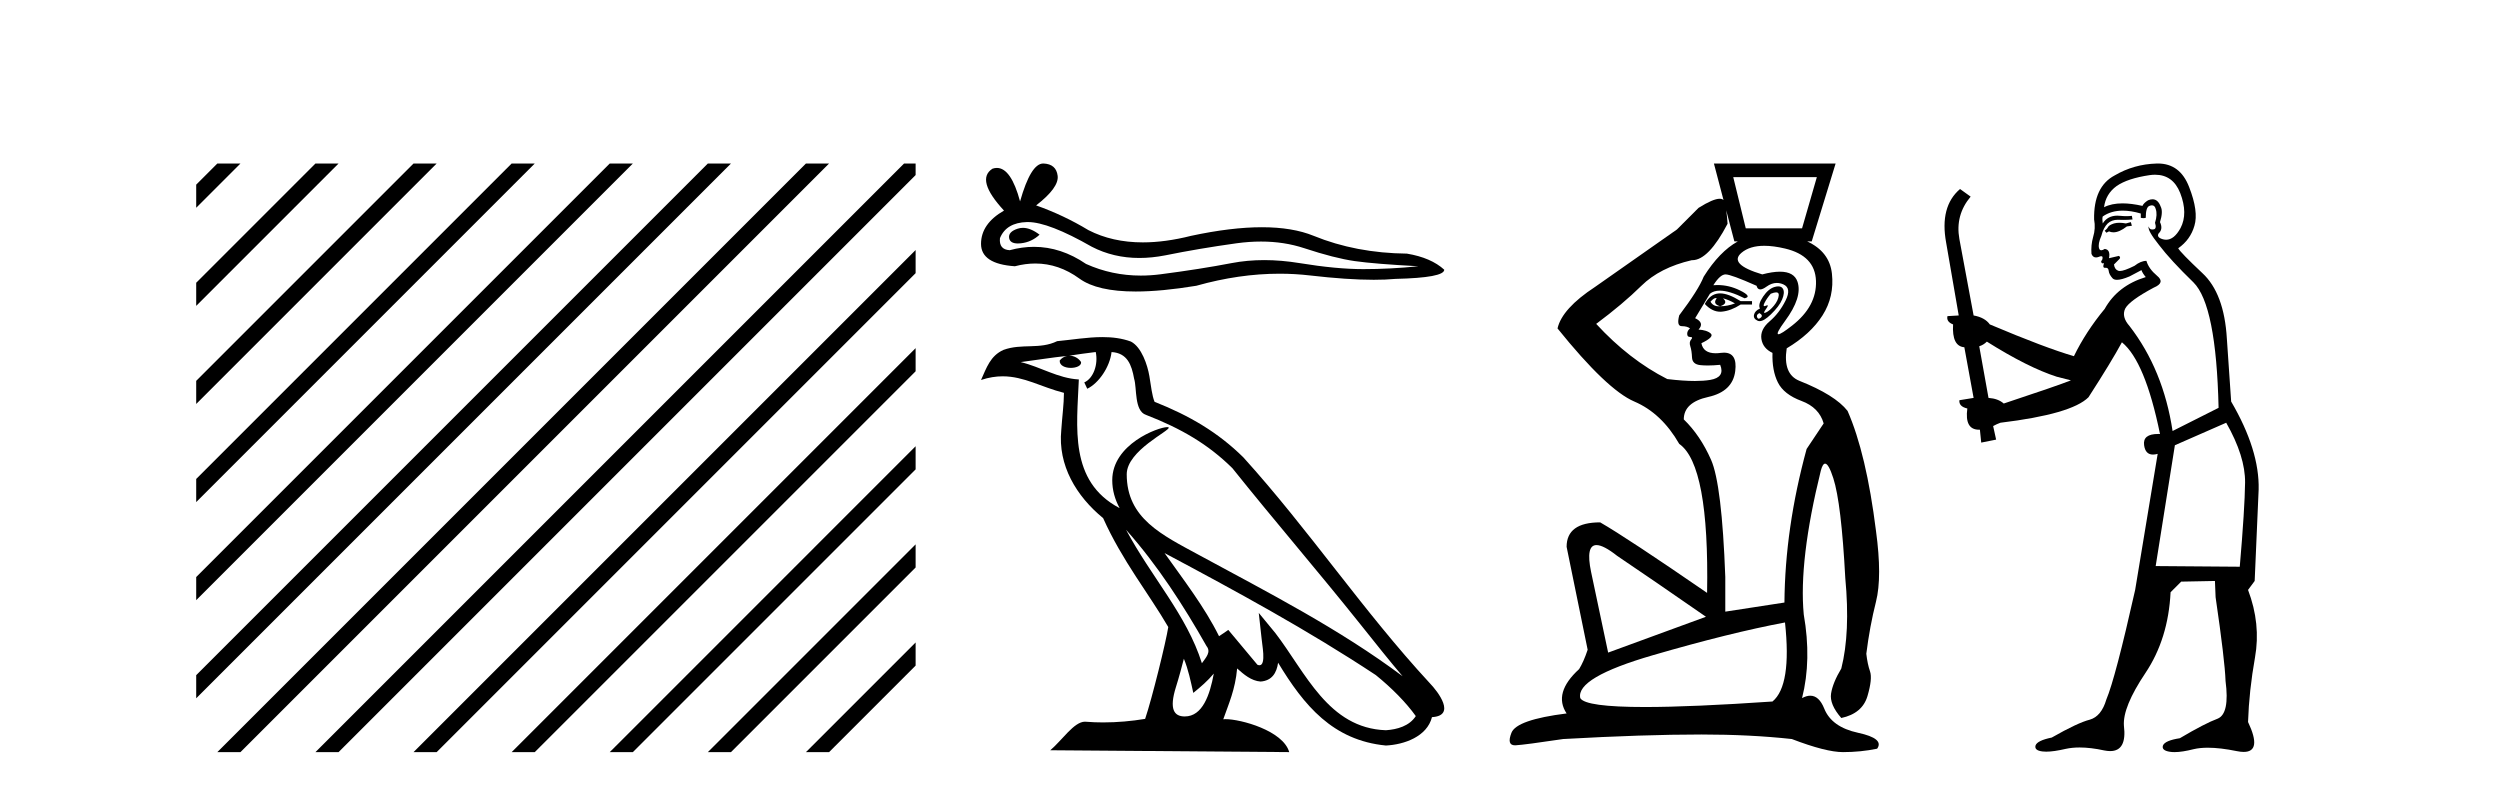
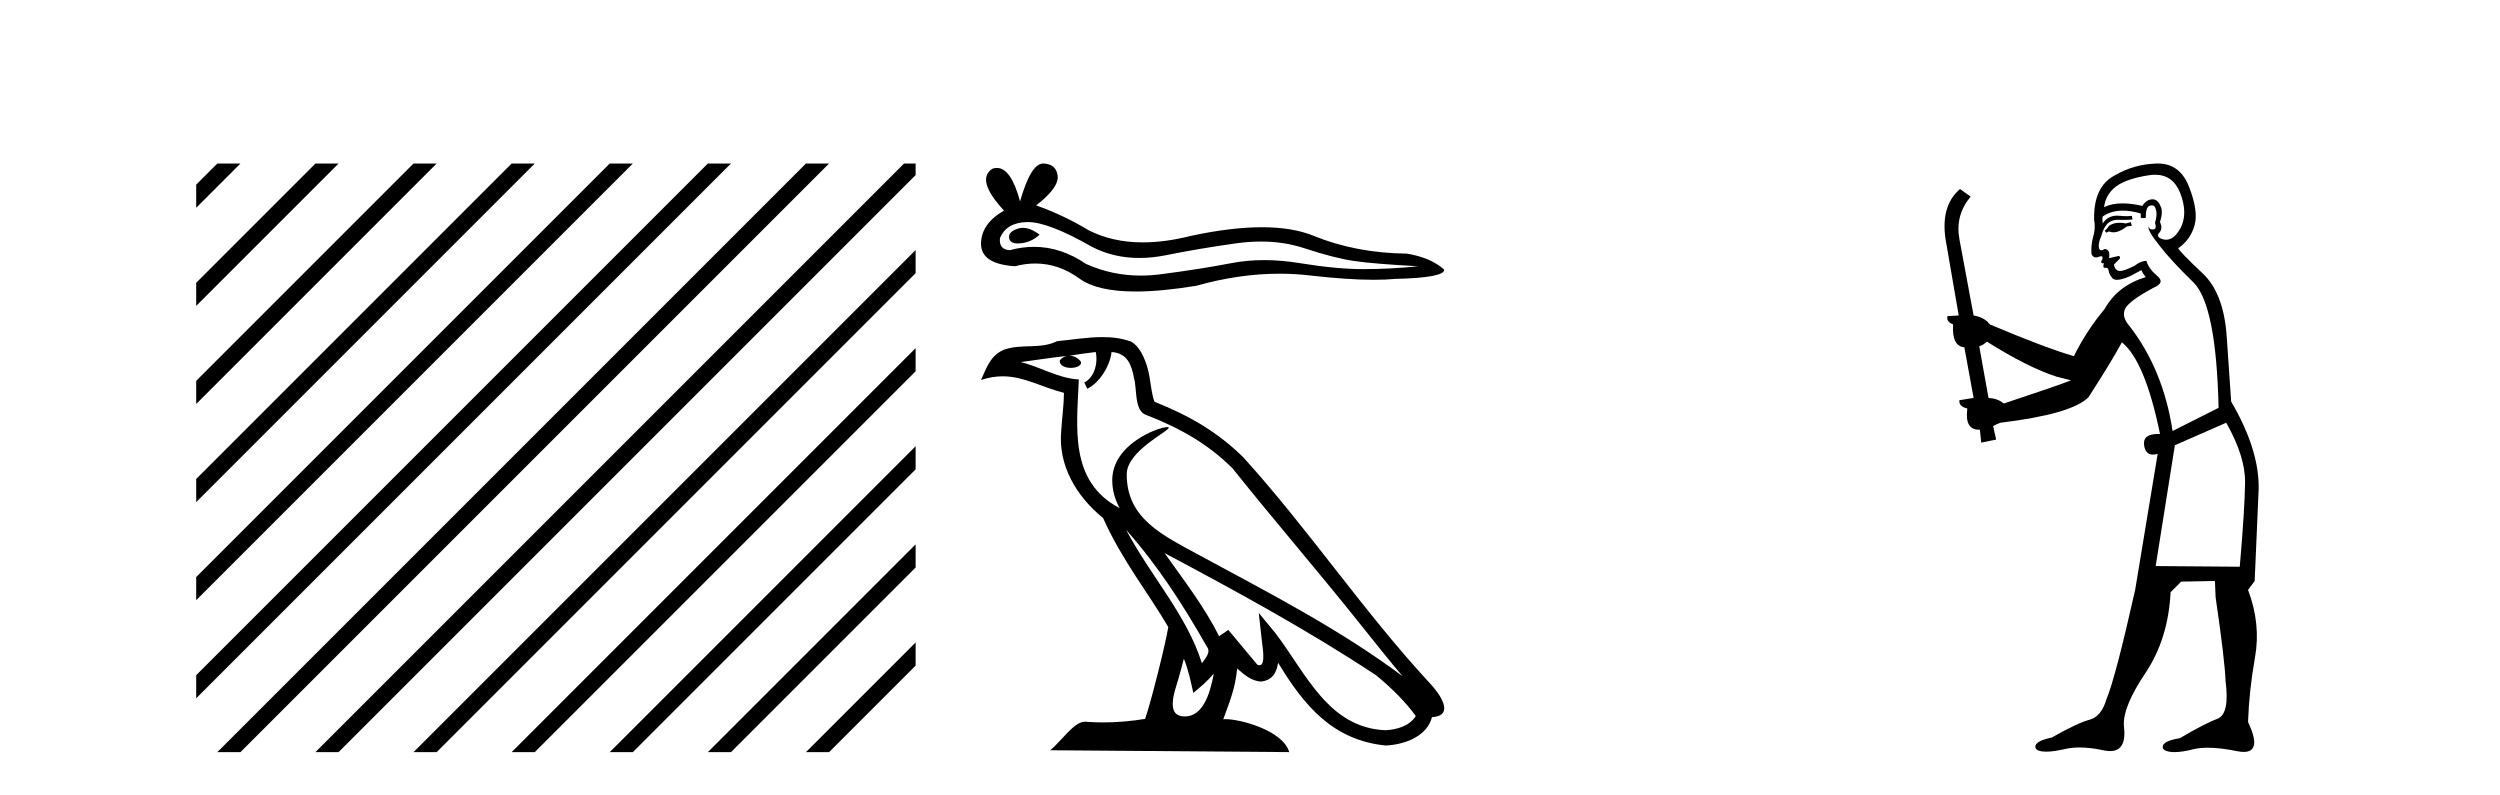
<svg xmlns="http://www.w3.org/2000/svg" width="129.0" height="41.0">
  <path d="M 11.215 8.437 L 10.124 9.528 L 10.124 10.721 L 12.11 8.735 L 12.408 8.437 ZM 16.277 8.437 L 10.124 14.59 L 10.124 14.59 L 10.124 15.783 L 10.124 15.783 L 17.172 8.735 L 17.47 8.437 ZM 21.339 8.437 L 10.124 19.652 L 10.124 19.652 L 10.124 20.845 L 10.124 20.845 L 22.234 8.735 L 22.532 8.437 ZM 26.401 8.437 L 10.124 24.714 L 10.124 24.714 L 10.124 25.907 L 10.124 25.907 L 27.296 8.735 L 27.594 8.437 ZM 31.463 8.437 L 10.124 29.776 L 10.124 29.776 L 10.124 30.969 L 10.124 30.969 L 32.358 8.735 L 32.656 8.437 ZM 36.525 8.437 L 10.124 34.838 L 10.124 34.838 L 10.124 36.031 L 10.124 36.031 L 37.42 8.735 L 37.719 8.437 ZM 41.587 8.437 L 11.513 38.511 L 11.215 38.809 L 12.408 38.809 L 42.482 8.735 L 42.781 8.437 ZM 46.65 8.437 L 16.575 38.511 L 16.277 38.809 L 17.47 38.809 L 47.246 9.033 L 47.246 8.437 ZM 47.246 12.902 L 21.637 38.511 L 21.339 38.809 L 22.532 38.809 L 47.246 14.095 L 47.246 12.902 ZM 47.246 17.964 L 26.7 38.511 L 26.401 38.809 L 27.594 38.809 L 47.246 19.158 L 47.246 17.964 ZM 47.246 23.026 L 31.762 38.511 L 31.463 38.809 L 32.656 38.809 L 47.246 24.22 L 47.246 24.22 L 47.246 23.026 ZM 47.246 28.089 L 36.824 38.511 L 36.525 38.809 L 37.719 38.809 L 47.246 29.282 L 47.246 28.089 ZM 47.246 33.151 L 41.886 38.511 L 41.587 38.809 L 42.781 38.809 L 47.246 34.344 L 47.246 33.151 Z" style="fill:#000000;stroke:none" />
  <path d="M 52.782 11.757 Q 52.645 11.757 52.516 11.799 Q 52.013 11.962 52.072 12.288 Q 52.122 12.563 52.522 12.563 Q 52.595 12.563 52.679 12.554 Q 53.227 12.495 53.642 12.11 Q 53.179 11.757 52.782 11.757 ZM 53.038 11.458 Q 54.107 11.458 56.337 12.732 Q 57.456 13.311 58.79 13.311 Q 59.434 13.311 60.128 13.176 Q 61.876 12.821 63.801 12.554 Q 64.455 12.464 65.068 12.464 Q 66.259 12.464 67.296 12.806 Q 68.866 13.324 69.902 13.472 Q 70.939 13.62 73.19 13.739 Q 71.739 13.887 70.347 13.887 Q 68.955 13.887 67.059 13.576 Q 66.111 13.421 65.234 13.421 Q 64.356 13.421 63.549 13.576 Q 61.935 13.887 59.877 14.154 Q 59.362 14.22 58.865 14.22 Q 57.374 14.22 56.041 13.62 Q 54.747 12.737 53.353 12.737 Q 52.737 12.737 52.102 12.91 Q 51.539 12.88 51.598 12.288 Q 51.924 11.488 52.99 11.458 Q 53.014 11.458 53.038 11.458 ZM 53.83 8.437 Q 53.189 8.437 52.635 10.392 Q 52.171 8.665 51.438 8.665 Q 51.329 8.665 51.213 8.704 Q 50.325 9.267 51.806 10.866 Q 50.621 11.547 50.621 12.584 Q 50.621 13.62 52.368 13.739 Q 52.909 13.597 53.424 13.597 Q 54.631 13.597 55.7 14.376 Q 56.616 15.042 58.602 15.042 Q 59.927 15.042 61.728 14.746 Q 63.94 14.123 66.027 14.123 Q 66.818 14.123 67.592 14.213 Q 69.527 14.437 70.887 14.437 Q 71.506 14.437 72.005 14.391 Q 74.523 14.331 74.523 13.917 Q 73.842 13.295 72.598 13.087 Q 69.962 13.058 67.785 12.169 Q 66.696 11.725 65.115 11.725 Q 63.534 11.725 61.461 12.169 Q 60.124 12.507 58.972 12.507 Q 57.392 12.507 56.16 11.873 Q 54.886 11.103 53.464 10.599 Q 54.649 9.681 54.575 9.074 Q 54.501 8.467 53.849 8.437 Q 53.84 8.437 53.83 8.437 Z" style="fill:#000000;stroke:none" />
  <path d="M 58.106 27.338 L 58.106 27.338 C 59.723 29.156 61.063 31.23 62.256 33.337 C 62.507 33.646 62.225 33.929 62.018 34.223 C 61.231 31.725 59.421 29.798 58.106 27.338 ZM 56.54 18.164 C 56.675 18.793 56.427 19.519 55.949 19.733 L 56.102 20.059 C 56.698 19.776 57.271 18.927 57.356 18.166 C 58.17 18.214 58.393 18.827 58.52 19.539 C 58.673 20.025 58.518 21.204 59.134 21.408 C 60.953 22.113 62.344 22.927 63.592 24.159 C 65.746 26.852 67.997 29.462 70.151 32.158 C 70.988 33.208 71.754 34.169 72.375 34.894 C 69.104 32.449 65.449 30.579 61.863 28.635 C 59.957 27.6 58.139 26.753 58.139 24.473 C 58.139 23.247 60.398 22.22 60.305 22.06 C 60.297 22.046 60.271 22.039 60.23 22.039 C 59.766 22.039 57.392 22.92 57.392 24.777 C 57.392 25.291 57.529 25.768 57.769 26.212 C 57.765 26.212 57.762 26.212 57.758 26.212 C 55.154 24.832 55.567 22.041 55.668 19.58 C 54.586 19.521 53.695 18.93 52.668 18.684 C 53.465 18.581 54.259 18.448 55.058 18.366 L 55.058 18.366 C 54.908 18.396 54.771 18.483 54.68 18.605 C 54.667 18.867 54.963 18.983 55.253 18.983 C 55.535 18.983 55.81 18.873 55.783 18.682 C 55.656 18.483 55.423 18.354 55.185 18.354 C 55.178 18.354 55.171 18.354 55.164 18.354 C 55.562 18.297 56.091 18.213 56.54 18.164 ZM 61.088 33.991 C 61.321 34.558 61.442 35.159 61.574 35.754 C 61.953 35.447 62.321 35.131 62.632 34.756 L 62.632 34.756 C 62.43 35.858 62.051 36.969 61.134 36.969 C 60.578 36.969 60.321 36.594 60.677 35.456 C 60.845 34.92 60.979 34.407 61.088 33.991 ZM 60.091 28.538 L 60.091 28.538 C 63.804 30.516 67.48 32.513 70.992 34.834 C 71.819 35.504 72.556 36.251 73.055 36.95 C 72.724 37.464 72.094 37.641 71.512 37.68 C 68.539 37.576 67.376 34.71 65.806 32.663 L 64.952 31.626 L 65.099 32.955 C 65.109 33.194 65.354 34.327 64.989 34.327 C 64.958 34.327 64.922 34.319 64.882 34.301 L 63.38 32.503 C 63.219 32.609 63.068 32.729 62.902 32.827 C 62.157 31.319 61.066 29.915 60.091 28.538 ZM 56.887 17.394 C 56.106 17.394 55.307 17.534 54.549 17.604 C 53.645 18.046 52.729 17.709 51.781 18.054 C 51.096 18.361 50.904 18.984 50.621 19.607 C 51.024 19.473 51.392 19.418 51.738 19.418 C 52.843 19.418 53.732 19.975 54.9 20.271 C 54.898 20.857 54.806 21.522 54.762 22.192 C 54.581 24.007 55.537 25.601 56.921 26.735 C 57.911 28.941 59.282 30.634 60.283 32.355 C 60.163 33.128 59.444 36.046 59.089 37.094 C 58.394 37.21 57.652 37.277 56.923 37.277 C 56.628 37.277 56.336 37.266 56.05 37.243 C 56.028 37.24 56.005 37.239 55.983 37.239 C 55.42 37.239 54.802 38.2 54.195 38.713 L 66.524 38.809 C 66.209 37.698 64.019 37.108 63.24 37.108 C 63.195 37.108 63.155 37.11 63.121 37.114 C 63.395 36.328 63.738 35.59 63.836 34.492 C 64.18 34.8 64.565 35.133 65.047 35.168 C 65.636 35.123 65.875 34.721 65.95 34.196 C 67.283 36.402 68.775 38.204 71.512 38.469 C 72.457 38.423 73.635 38.009 73.89 37.004 C 75.145 36.934 74.225 35.712 73.76 35.233 C 70.346 31.539 67.529 27.322 64.157 23.6 C 62.858 22.318 61.392 21.452 59.575 20.733 C 59.44 20.401 59.396 19.929 59.308 19.409 C 59.212 18.842 58.91 17.914 58.356 17.625 C 57.885 17.452 57.39 17.394 56.887 17.394 Z" style="fill:#000000;stroke:none" />
-   <path d="M 88.933 10.322 Q 88.933 10.322 88.933 10.322 L 88.933 10.322 L 88.933 10.322 ZM 93.749 9.141 L 92.986 11.782 L 90.081 11.782 L 89.436 9.141 ZM 88.534 15.38 Q 88.561 15.38 88.585 15.392 Q 88.35 15.685 88.761 15.803 Q 89.201 15.656 88.907 15.392 L 88.907 15.392 Q 89.23 15.48 89.524 15.656 Q 89.142 15.803 88.761 15.803 Q 88.725 15.805 88.692 15.805 Q 88.394 15.805 88.262 15.568 Q 88.426 15.38 88.534 15.38 ZM 88.755 15.138 Q 88.713 15.138 88.673 15.142 Q 88.232 15.186 87.968 15.685 Q 88.342 16.085 88.764 16.085 Q 88.806 16.085 88.849 16.081 Q 89.318 16.037 89.817 15.714 L 90.404 15.714 L 90.404 15.538 L 89.817 15.538 Q 89.177 15.138 88.755 15.138 ZM 91.649 15.086 Q 91.801 15.086 91.783 15.245 Q 91.754 15.509 91.534 15.773 Q 91.314 16.037 91.123 16.125 Q 91.075 16.147 91.051 16.147 Q 90.98 16.147 91.123 15.949 Q 91.266 15.751 91.194 15.751 Q 91.171 15.751 91.123 15.773 Q 91.071 15.797 91.042 15.797 Q 90.964 15.797 91.05 15.626 Q 91.167 15.392 91.372 15.157 Q 91.548 15.086 91.649 15.086 ZM 90.785 16.155 Q 90.991 16.272 90.859 16.389 Q 90.797 16.445 90.751 16.445 Q 90.699 16.445 90.668 16.375 Q 90.609 16.243 90.785 16.155 ZM 91.76 14.777 Q 91.68 14.777 91.578 14.805 Q 91.255 14.893 90.976 15.304 Q 90.697 15.714 90.815 15.92 Q 90.551 16.037 90.507 16.243 Q 90.463 16.448 90.697 16.551 Q 90.743 16.571 90.796 16.571 Q 91.018 16.571 91.372 16.228 Q 91.813 15.803 91.959 15.45 Q 92.106 15.098 92.003 14.907 Q 91.933 14.777 91.76 14.777 ZM 91.038 12.683 Q 91.508 12.683 92.106 12.824 Q 93.661 13.191 93.705 14.497 Q 93.749 15.803 92.473 16.8 Q 91.902 17.247 91.768 17.247 Q 91.603 17.247 92.106 16.565 Q 93.016 15.333 92.752 14.541 Q 92.578 14.019 91.844 14.019 Q 91.463 14.019 90.932 14.159 Q 89.171 13.631 89.861 13.044 Q 90.285 12.683 91.038 12.683 ZM 89.073 10.853 L 89.494 12.457 L 89.67 12.457 Q 88.726 12.978 87.91 14.277 Q 87.645 14.951 86.648 16.272 Q 86.501 16.83 86.78 16.83 Q 87.059 16.83 87.205 16.947 Q 87.059 17.064 87.059 17.226 Q 87.059 17.387 87.205 17.387 Q 87.381 17.387 87.264 17.519 Q 87.147 17.651 87.22 17.871 Q 87.293 18.091 87.308 18.444 Q 87.323 18.796 87.734 18.84 Q 87.91 18.859 88.123 18.859 Q 88.408 18.859 88.761 18.825 L 88.761 18.825 Q 89.025 19.471 88.247 19.603 Q 87.914 19.659 87.459 19.659 Q 86.853 19.659 86.031 19.559 Q 84.065 18.561 82.363 16.712 Q 83.743 15.685 84.696 14.746 Q 85.65 13.807 87.293 13.426 Q 87.306 13.426 87.319 13.426 Q 88.159 13.426 89.142 11.547 Q 89.123 11.203 89.073 10.853 ZM 89.039 14.159 Q 89.318 14.159 90.639 14.746 Q 90.686 14.934 90.829 14.934 Q 90.954 14.934 91.152 14.79 Q 91.415 14.6 91.683 14.6 Q 91.85 14.6 92.018 14.673 Q 92.458 14.863 92.135 15.509 Q 91.813 16.155 91.314 16.58 Q 90.815 17.006 90.888 17.49 Q 90.962 17.974 91.46 18.209 Q 91.431 19.119 91.739 19.735 Q 92.047 20.351 92.957 20.689 Q 93.867 21.026 94.101 21.848 L 93.221 23.168 Q 92.106 27.247 92.077 31.091 L 89.025 31.561 L 89.025 29.771 Q 88.849 24.988 88.291 23.726 Q 87.734 22.464 86.883 21.642 Q 86.883 20.762 88.144 20.483 Q 89.406 20.204 89.538 19.148 Q 89.657 18.197 88.956 18.197 Q 88.878 18.197 88.79 18.209 Q 88.649 18.228 88.528 18.228 Q 87.891 18.228 87.792 17.71 Q 88.467 17.387 88.276 17.211 Q 88.086 17.035 87.645 17.006 Q 87.968 16.654 87.469 16.419 L 88.232 15.157 Q 88.426 14.997 88.74 14.997 Q 89.233 14.997 90.022 15.392 Q 90.433 15.304 89.773 14.981 Q 89.214 14.708 88.624 14.708 Q 88.517 14.708 88.408 14.717 Q 88.761 14.159 89.039 14.159 ZM 82.38 28.126 Q 82.742 28.126 83.449 28.685 Q 85.151 29.83 88.027 31.825 L 82.98 33.674 L 82.099 29.507 Q 81.812 28.126 82.38 28.126 ZM 92.106 32.119 Q 92.458 35.376 91.46 36.198 Q 87.303 36.482 84.884 36.482 Q 81.805 36.482 81.542 36.022 Q 81.307 34.965 85.298 33.806 Q 89.289 32.647 92.106 32.119 ZM 88.438 8.437 L 88.933 10.322 L 88.933 10.322 Q 88.863 10.256 88.735 10.256 Q 88.394 10.256 87.645 10.726 L 86.53 11.841 L 82.305 14.805 Q 80.603 15.92 80.368 16.947 Q 82.921 20.116 84.329 20.718 Q 85.738 21.319 86.648 22.904 Q 88.203 23.99 88.086 30.593 Q 83.948 27.746 82.569 26.954 Q 80.837 26.954 80.837 28.216 L 81.923 33.527 Q 81.718 34.143 81.483 34.525 Q 80.133 35.757 80.837 36.814 Q 78.255 37.137 77.991 37.812 Q 77.738 38.458 78.172 38.458 Q 78.191 38.458 78.211 38.457 Q 78.695 38.428 80.661 38.134 Q 84.828 37.9 87.792 37.9 Q 90.316 37.9 92.458 38.134 Q 94.219 38.809 95.099 38.809 Q 96.009 38.809 96.86 38.633 Q 97.241 38.105 95.877 37.812 Q 94.512 37.518 94.131 36.564 Q 93.864 35.898 93.411 35.898 Q 93.216 35.898 92.986 36.022 Q 93.485 34.055 93.074 31.708 Q 92.81 28.92 93.955 24.283 Q 94.051 23.924 94.176 23.924 Q 94.357 23.924 94.6 24.68 Q 95.011 25.956 95.217 29.83 Q 95.481 32.647 95.011 34.496 Q 94.571 35.229 94.483 35.787 Q 94.395 36.344 95.011 37.049 Q 96.097 36.814 96.361 35.919 Q 96.625 35.024 96.493 34.642 Q 96.361 34.261 96.302 33.733 Q 96.478 32.324 96.801 31.047 Q 97.124 29.771 96.801 27.394 Q 96.302 23.403 95.334 21.202 Q 94.688 20.38 92.84 19.647 Q 91.989 19.295 92.194 17.974 Q 93.427 17.24 94.043 16.272 Q 94.659 15.304 94.527 14.115 Q 94.402 12.991 93.252 12.457 L 93.485 12.457 L 94.718 8.437 Z" style="fill:#000000;stroke:none" />
  <path d="M 109.952 11.461 L 109.696 11.53 Q 109.517 11.495 109.363 11.495 Q 109.209 11.495 109.081 11.53 Q 108.825 11.615 108.774 11.717 Q 108.722 11.82 108.603 11.905 L 108.688 12.008 L 108.825 11.94 Q 108.932 11.988 109.054 11.988 Q 109.357 11.988 109.747 11.683 L 110.004 11.649 L 109.952 11.461 ZM 111.201 9.016 Q 112.124 9.016 112.498 9.958 Q 112.908 11.017 112.515 11.769 Q 112.187 12.37 111.771 12.37 Q 111.667 12.37 111.558 12.332 Q 111.268 12.23 111.387 12.042 Q 111.626 11.82 111.456 11.461 Q 111.626 10.915 111.49 10.658 Q 111.352 10.283 111.068 10.283 Q 110.964 10.283 110.841 10.334 Q 110.619 10.47 110.55 10.624 Q 109.977 10.494 109.52 10.494 Q 108.956 10.494 108.569 10.693 Q 108.654 10.009 109.218 9.599 Q 109.782 9.206 110.926 9.036 Q 111.069 9.016 111.201 9.016 ZM 102.522 17.628 Q 104.64 18.96 106.126 19.438 L 106.861 19.626 Q 106.126 19.917 103.393 20.822 Q 103.103 20.566 102.607 20.532 L 102.129 17.867 Q 102.351 17.799 102.522 17.628 ZM 111.04 10.595 Q 111.185 10.595 111.233 10.778 Q 111.336 11.068 111.199 11.495 Q 111.302 11.82 111.114 11.837 Q 111.082 11.842 111.055 11.842 Q 110.904 11.842 110.875 11.683 L 110.875 11.683 Q 110.789 11.871 111.404 12.64 Q 112.002 13.426 113.181 14.57 Q 114.359 15.732 114.479 21.044 L 112.105 22.24 Q 111.626 19.08 109.884 16.825 Q 109.457 16.347 109.662 15.92 Q 109.884 15.51 111.131 14.843 Q 111.746 14.587 111.302 14.228 Q 110.875 13.87 110.755 13.46 Q 110.465 13.46 110.14 13.716 Q 109.604 13.984 109.383 13.984 Q 109.336 13.984 109.303 13.972 Q 109.115 13.904 109.081 13.648 L 109.337 13.391 Q 109.457 13.289 109.337 13.204 L 108.825 13.323 Q 108.91 12.879 108.603 12.845 Q 108.495 12.914 108.426 12.914 Q 108.341 12.914 108.312 12.811 Q 108.244 12.589 108.432 12.162 Q 108.535 11.752 108.757 11.53 Q 108.962 11.34 109.283 11.34 Q 109.31 11.34 109.337 11.342 Q 109.457 11.347 109.575 11.347 Q 109.81 11.347 110.038 11.325 L 110.004 11.137 Q 109.875 11.154 109.726 11.154 Q 109.577 11.154 109.406 11.137 Q 109.326 11.128 109.252 11.128 Q 108.753 11.128 108.5 11.53 Q 108.466 11.273 108.5 11.171 Q 108.932 10.869 109.536 10.869 Q 109.958 10.869 110.465 11.017 L 110.465 11.239 Q 110.542 11.256 110.606 11.256 Q 110.67 11.256 110.721 11.239 Q 110.721 10.693 110.909 10.624 Q 110.982 10.595 111.04 10.595 ZM 114.872 21.813 Q 115.863 23.555 115.846 24.905 Q 115.829 26.254 115.572 29.243 L 111.233 29.209 L 112.224 22.974 L 114.872 21.813 ZM 111.348 8.437 Q 111.317 8.437 111.285 8.438 Q 110.106 8.472 109.115 9.053 Q 108.022 9.633 108.056 11.325 Q 108.142 11.786 108.005 12.23 Q 107.885 12.657 107.92 13.101 Q 107.993 13.284 108.153 13.284 Q 108.217 13.284 108.295 13.255 Q 108.375 13.22 108.423 13.22 Q 108.539 13.22 108.466 13.426 Q 108.398 13.46 108.432 13.545 Q 108.455 13.591 108.508 13.591 Q 108.535 13.591 108.569 13.579 L 108.569 13.579 Q 108.473 13.82 108.617 13.82 Q 108.626 13.82 108.637 13.819 Q 108.651 13.817 108.664 13.817 Q 108.792 13.817 108.808 13.972 Q 108.825 14.16 109.013 14.365 Q 109.087 14.439 109.237 14.439 Q 109.469 14.439 109.884 14.263 L 110.499 13.938 Q 110.55 14.092 110.721 14.297 Q 109.269 14.741 108.603 15.937 Q 107.629 17.115 107.014 18.379 Q 105.545 17.952 102.675 16.74 Q 102.419 16.381 101.838 16.278 L 101.104 12.332 Q 100.882 11.102 101.685 10.146 L 101.138 9.753 Q 100.079 10.658 100.421 12.52 L 101.07 16.278 L 100.489 16.312 Q 100.421 16.603 100.779 16.74 Q 100.711 17.867 101.36 17.918 L 101.838 20.532 Q 101.463 20.6 101.104 20.651 Q 101.07 20.976 101.514 21.078 Q 101.365 22.173 102.117 22.173 Q 102.139 22.173 102.163 22.172 L 102.231 22.838 L 103 22.684 L 102.846 21.984 Q 103.034 21.881 103.222 21.813 Q 106.895 21.369 107.766 20.498 Q 108.945 18.67 109.491 17.662 Q 110.687 18.636 111.456 22.394 Q 111.408 22.392 111.363 22.392 Q 110.555 22.392 110.636 22.974 Q 110.702 23.456 111.094 23.456 Q 111.202 23.456 111.336 23.419 L 111.336 23.419 L 110.174 30.439 Q 109.15 35 108.688 36.093 Q 108.432 36.964 107.834 37.135 Q 107.219 37.289 105.87 38.058 Q 105.118 38.211 105.033 38.468 Q 104.964 38.724 105.391 38.775 Q 105.479 38.786 105.585 38.786 Q 105.973 38.786 106.604 38.639 Q 106.925 38.57 107.307 38.57 Q 107.879 38.57 108.586 38.724 Q 108.748 38.756 108.885 38.756 Q 109.756 38.756 109.594 37.443 Q 109.525 36.486 110.704 34.727 Q 111.883 32.967 112.002 30.559 L 112.549 30.012 L 114.291 29.978 L 114.325 30.815 Q 114.804 34.095 114.838 35.137 Q 115.06 36.828 114.428 37.084 Q 113.779 37.323 112.48 38.092 Q 111.712 38.211 111.609 38.468 Q 111.524 38.724 111.968 38.792 Q 112.075 38.809 112.205 38.809 Q 112.596 38.809 113.198 38.656 Q 113.513 38.582 113.924 38.582 Q 114.558 38.582 115.419 38.758 Q 115.619 38.799 115.774 38.799 Q 116.734 38.799 115.999 37.255 Q 116.051 35.649 116.358 33.924 Q 116.666 32.199 115.999 30.439 L 116.341 29.978 L 116.546 25.263 Q 116.597 23.231 115.128 20.72 Q 115.06 19.797 114.906 17.474 Q 114.769 15.134 113.642 14.092 Q 112.515 13.033 112.395 12.811 Q 113.027 12.367 113.232 11.649 Q 113.454 10.915 112.959 9.651 Q 112.493 8.437 111.348 8.437 Z" style="fill:#000000;stroke:none" />
</svg>